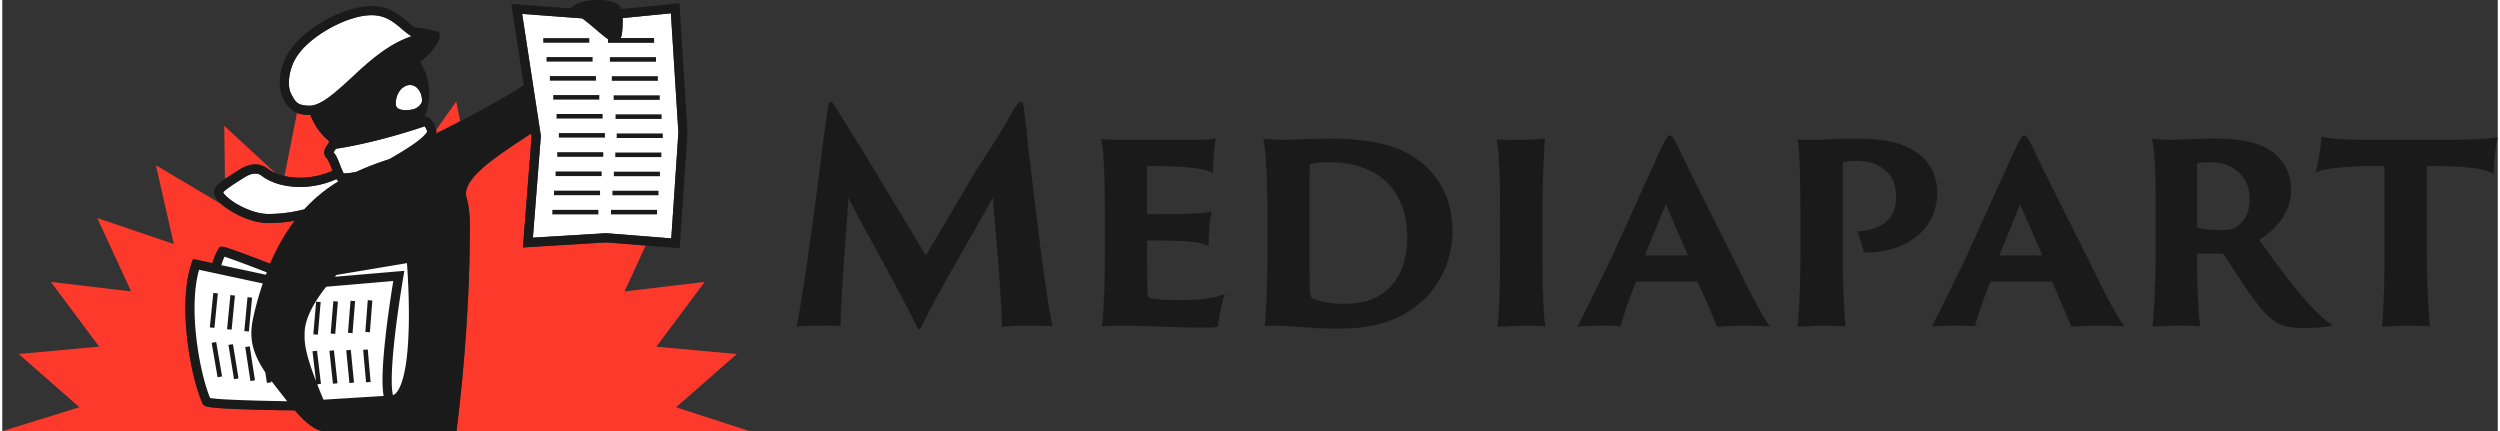
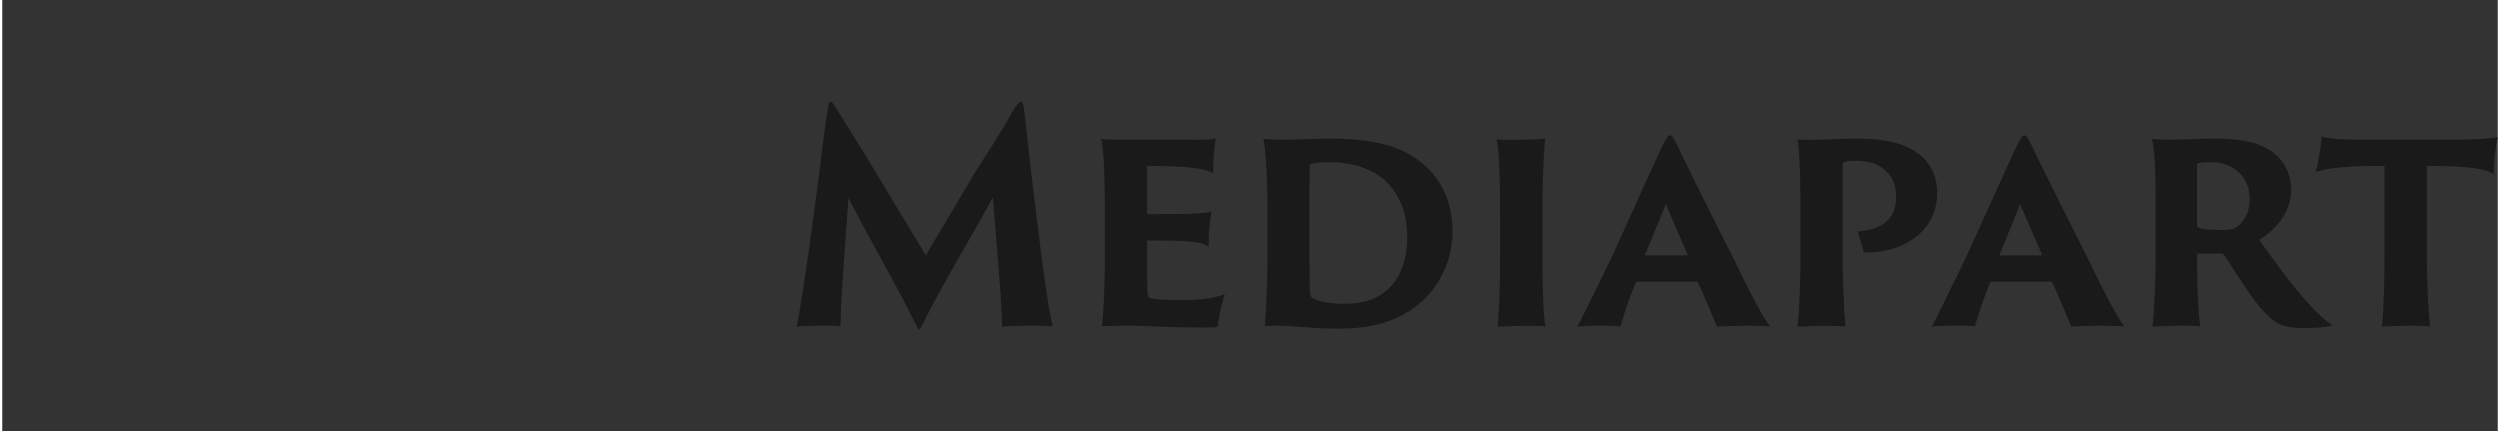
<svg xmlns="http://www.w3.org/2000/svg" class="mediapart-logo-icon paperboy paperboy-logo" aria-hidden="true" version="1.1" viewBox="0 0 173.57 29.995" width="400" height="69">
  <rect x="0" y="0" width="173.57" height="29.995" fill="#333333" stroke="none" />
-   <path d="m30.191 9.127a0.64 0.64 0 0 1-0.019 0.164l0.049-0.025 0.048-0.026c0.527-0.263 1.056-0.532 1.583-0.806l-0.274-1.38-1.4 1.982 2e-3 0.01c4e-3 0.025 9e-3 0.05 0.011 0.081zm-9.839 19.418h-0.05c-0.439-6e-3 -1.464-0.02-2.556-0.048-1.459-0.04-2.974-0.094-3.487-0.21a0.69 0.69 0 0 0-0.052-0.014c-0.056-0.014-0.11-0.027-0.212-0.114l-0.04-0.04-0.024-0.055c-0.61-1.38-1.188-4.118-1.19-6.63 0-1.15 0.123-2.25 0.438-3.152l0.094-0.266 1.346 0.29c0.118-0.395 0.258-0.733 0.427-0.997l0.094-0.142h0.17a0.97 0.97 0 0 1 0.282 0.06l0.112 0.034c0.161 0.051 0.368 0.124 0.605 0.21a84.969 84.969 0 0 1 2.105 0.79c0.075 0.03 0.149 0.058 0.221 0.085 0.506-1.184 1.083-2.168 1.712-2.993-0.554 0.1-1.158 0.159-1.832 0.162h-0.022c-0.825-6e-3 -1.687-0.325-2.38-0.715a6.02 6.02 0 0 1-0.866-0.597l-4.559-2.71 1.241 5.478-5.32-1.808 2.351 5.102-5.58-0.658 3.361 4.503-5.596 0.513 4.223 3.702-5.368 1.665h22.287c-0.626-0.102-1.282-0.699-1.935-1.446zm26.516-0.218 5.132 1.665v3e-3h-20.404c0.382-3.042 0.93-8.415 0.93-14.323 0-0.798-0.091-1.457-0.253-2.01-0.246-1.245 2.039-2.745 4.167-4.143l0.353-0.231 0.03 0.193-0.605 7.733 5.782-0.352 2.75 0.217-1.469 3.192 5.578-0.663-3.361 4.503 5.596 0.513-4.226 3.702zm-23.896-16.45a0.312 0.312 0 0 1-0.01-0.026 0.29 0.29 0 0 0-0.012-0.025c-0.129-0.347-0.309-0.75-0.349-0.771a0.647 0.647 0 0 1-0.212-0.449 0.9 0.9 0 0 1 0.204-0.492 0.742 0.742 0 0 0 0.118-0.201l0.038-0.08a4.28 4.28 0 0 1-1.32-1.852l-0.034 3e-3a0.683 0.683 0 0 1-0.11 7e-3h-0.035a1.93 1.93 0 0 1-0.75-0.144l-0.873 4.395c0.336 0.078 0.701 0.121 1.088 0.121 0.73 0 1.515-0.153 2.257-0.486zm-5.368-0.444c-0.438 3e-3 -0.825 0.186-1.126 0.382-0.125 0.082-0.252 0.162-0.377 0.241-0.213 0.136-0.422 0.268-0.612 0.399l-0.048-3.706 3.559 3.291a2.585 2.585 0 0 1-0.562-0.32 1.358 1.358 0 0 0-0.835-0.287z" clip-rule="evenodd" fill="#fc392b" fill-rule="evenodd" />
-   <path d="m42.002 16.218 4.53 0.36 0.495-7.359-0.522-8.297-3.353 0.333c0 0.672-0.024 1.129-0.137 1.392h2.319v0.314h-3.204v-0.239c-0.241-0.166-0.533-0.415-0.84-0.676a15.728 15.728 0 0 0-0.952-0.77l-4.178-0.312 1.303 8.487-0.554 7.077 5.094-0.309zm-21.93-9.732c0.326 0.626 0.444 0.836 1.256 0.865 0.832 0.035 1.901-0.958 3.153-2.12l0.398-0.367c1.019-0.92 2.19-1.873 3.595-2.346l-0.045-0.024a4.587 4.587 0 0 1-0.64-0.488c-0.525-0.447-1.117-0.952-2.08-0.952-1.676-0.022-4.406 1.47-5.292 2.985a3.464 3.464 0 0 0-0.481 1.708c0 0.299 0.05 0.562 0.137 0.74zm9.125 0.513c0.01 0.186-0.263 0.546-0.698 0.618a2.54 2.54 0 0 1-0.441 0.043c-0.446-0.016-0.685-0.12-0.688-0.454 3e-3 -0.792 0.516-1.298 0.991-1.298a0.79 0.79 0 0 1 0.137 0.014c0.393 0.07 0.702 0.54 0.699 1.077zm-1.97 3.896c1.188-0.685 1.793-1.144 2.08-1.424 0.245-0.252 0.247-0.317 0.245-0.336a0.12 0.12 0 0 0-8e-3 -0.035 1.04 1.04 0 0 0-0.054-0.131 1.11 1.11 0 0 0-0.108-0.188c-3.213 1.082-5.556 1.472-6.18 1.563-0.042 0.073-0.083 0.133-0.114 0.18l-0.046 0.07c2e-3 6e-3 5e-3 8e-3 0.01 0.014 0.169 0.186 0.266 0.426 0.37 0.683l0.068 0.168c0.089 0.24 0.197 0.492 0.256 0.602a4.52 4.52 0 0 0 0.894-0.115c0.755-0.35 1.518-0.629 2.273-0.876 0.1-0.05 0.196-0.106 0.297-0.165l0.018-0.01zm-8.702 3.985h-0.035c-0.653 2e-3 -1.445-0.28-2.066-0.632-0.57-0.298-1.002-0.736-1.056-0.851 0.043-0.159 0.771-0.621 1.457-1.05 0.239-0.16 0.529-0.28 0.776-0.278a0.69 0.69 0 0 1 0.446 0.153c0.65 0.503 1.61 0.774 2.67 0.777 0.815 0 1.693-0.172 2.524-0.548a0.532 0.532 0 0 0 0.056 0.078l0.014 0.014c0.02 0.021 0.044 0.045 0.075 0.07a10.94 10.94 0 0 0-2.373 1.942 9.805 9.805 0 0 1-2.488 0.325zm-3.683 3.928-1.365-0.293c-0.949 2.703-0.105 7.628 0.741 9.538 0.24 0.239 6.303 0.295 6.303 0.295l6.411-0.4c2.373 0.228 1.486-9.89 1.486-9.89l-8.219 1.373s-4.592-1.814-4.893-1.814c-0.188 0.28-0.34 0.69-0.464 1.19z" clip-rule="evenodd" fill="#fff" fill-rule="evenodd" />
-   <path d="m25.253 23.087 0.317 0.025 0.17-2.209-0.318-0.027-0.17 2.211zm-1.207 0.057 0.317 0.027 0.178-2.23-0.317-0.024zm-1.203 0.054 0.317 0.026 0.185-2.251-0.317-0.027zm-1.207 0.053 0.317 0.027 0.194-2.27-0.317-0.027zm-4.26-2.547-0.318-0.03-0.223 2.354 0.317 0.03 0.223-2.354zm-1.191-0.148-0.317-0.032-0.231 2.375 0.317 0.03 0.23-2.372zm-1.19-0.15-0.317-0.03-0.24 2.397 0.318 0.032zm10.107 3.925 0.202 2.263 0.317-0.027-0.199-2.26zm-1.177 0.035 0.223 2.276 0.317-0.032-0.223-2.276zm-1.17 0.033 0.245 2.291 0.317-0.032-0.247-2.292-0.317 0.033zm-5.855-0.261 0.362 2.364 0.315-0.048-0.363-2.364zm-1.166-0.148 0.386 2.38 0.315-0.05-0.39-2.38-0.312 0.05zm-1.17-0.145 0.412 2.394 0.314-0.054-0.41-2.396-0.315 0.056zm26.73-18.555h-3.204v0.32h3.203v-0.32zm1.233 1.658h3.203v-0.317h-3.203zm2.942-2.972h-3.203v0.32h3.203zm-3.028 9.608h3.203v-0.317h-3.204v0.317zm-0.043-7.963h3.202v-0.321h-3.203v0.32zm-0.056 9.293h3.202v-0.317h-3.202zm0.198-2.657h3.203v-0.317h-3.203zm0.197-2.657h3.205v-0.317h-3.205zm4.362-9.372-4.025 0.4c-0.193-0.455-0.768-0.628-1.692-0.628-0.882 0-1.586 0.25-1.841 0.586l-4.135-0.312 0.062 0.395 0.809 5.266c-1.725 1.09-3.89 2.249-6.008 3.308l-0.097 0.05a0.644 0.644 0 0 0 0.02-0.163c-0.014-0.21-0.09-0.358-0.192-0.56a1.395 1.395 0 0 0-0.19-0.268c-0.081-0.078-0.178-0.18-0.382-0.188-0.013 0-0.03 3e-3 -0.048 5e-3a4.203 4.203 0 0 0-0.322-3.823c1.031-0.758 1.536-1.652 1.33-2.074-0.012-3e-3 -0.826-0.228-1.715-0.32-0.473-0.28-1.335-1.482-2.963-1.486-1.991 0.025-4.745 1.527-5.839 3.294a4.038 4.038 0 0 0-0.572 2.037c0 0.368 0.059 0.712 0.196 1.008 0.277 0.669 0.787 1.233 1.755 1.233l0.075-3e-3c0.035 0 0.07-5e-3 0.105-8e-3 0.265 0.73 0.725 1.368 1.319 1.851l-0.038 0.08c-0.075 0.21-0.28 0.296-0.322 0.694a0.626 0.626 0 0 0 0.212 0.449c0.04 0.021 0.22 0.424 0.35 0.77l0.02 0.052a5.547 5.547 0 0 1-2.253 0.486c-0.949 3e-3 -1.793-0.258-2.282-0.642a1.358 1.358 0 0 0-0.835-0.287c-0.438 2e-3 -0.825 0.185-1.126 0.381-0.379 0.247-0.782 0.486-1.104 0.717-0.31 0.245-0.607 0.428-0.642 0.86 0 0.04 5e-3 0.089 0.019 0.14 0.153 0.478 0.671 0.86 1.364 1.27 0.694 0.388 1.553 0.71 2.38 0.715h0.022a10.842 10.842 0 0 0 1.833-0.16c-0.629 0.824-1.207 1.807-1.712 2.992-0.21-0.083-0.43-0.166-0.65-0.252a85.6 85.6 0 0 0-1.677-0.626 18.13 18.13 0 0 0-0.604-0.21c-0.175-0.05-0.242-0.083-0.395-0.094h-0.172l-0.094 0.142c-0.17 0.264-0.309 0.602-0.427 0.997l-1.346-0.29-0.094 0.266c-0.317 0.903-0.438 2.002-0.438 3.152 5e-3 2.512 0.58 5.25 1.19 6.63l0.024 0.054 0.04 0.04c0.135 0.113 0.183 0.1 0.264 0.13 0.516 0.115 2.031 0.169 3.487 0.21 1.137 0.029 2.2 0.042 2.606 0.048 0.65 0.75 1.309 1.343 1.94 1.448h9.302c0.381-3.044 0.93-8.418 0.93-14.323 0-0.798-0.092-1.457-0.253-2.01-0.26-1.314 2.3-2.913 4.52-4.374l0.029 0.193-0.605 7.733 5.782-0.352 5.124 0.405 0.542-8.041-0.56-8.993zm-16.811 2.303a0.11 0.11 0 0 0 0.019 5e-3h-0.022zm-14.826 15.325c0.425 0.135 1.46 0.519 2.407 0.884l0.53 0.204-0.065 0.164-3.095-0.663c0.067-0.231 0.143-0.428 0.223-0.589zm2.013 10a74.444 74.444 0 0 1-2.147-0.088 10.94 10.94 0 0 1-0.728-0.065l-0.143-0.021c-0.54-1.295-1.082-3.917-1.082-6.244 0-0.986 0.096-1.919 0.317-2.674l4.427 0.951a22.782 22.782 0 0 0-0.631 2.233c-0.312 1.338-0.236 2.389 0.811 3.96l0.108 0.726 0.314-0.046-0.016-0.11c0.075 0.1 0.15 0.202 0.234 0.306 0.287 0.366 0.583 0.753 0.881 1.126-0.586-0.013-1.462-0.027-2.345-0.053zm11.722-20.851c0.01 0.186-0.263 0.546-0.698 0.618a2.54 2.54 0 0 1-0.441 0.043c-0.446-0.016-0.685-0.12-0.688-0.454 3e-3 -0.792 0.516-1.298 0.991-1.298a0.79 0.79 0 0 1 0.137 0.014c0.393 0.07 0.702 0.54 0.699 1.077zm-7.87 0.352c-0.81-0.03-0.93-0.239-1.254-0.865-0.086-0.177-0.137-0.44-0.137-0.739 0-0.534 0.164-1.184 0.48-1.708 0.887-1.516 3.617-3.007 5.294-2.985 1.362 0 1.982 1.013 2.719 1.44l0.045 0.024c-1.405 0.473-2.576 1.427-3.595 2.345-1.424 1.312-2.633 2.526-3.552 2.488zm-2.802 7.529h-0.035c-0.653 2e-3 -1.445-0.28-2.066-0.632-0.57-0.298-1.002-0.736-1.056-0.851 0.043-0.159 0.771-0.621 1.457-1.05 0.239-0.16 0.529-0.28 0.776-0.278a0.69 0.69 0 0 1 0.446 0.153c0.65 0.503 1.61 0.774 2.67 0.777 0.815 0 1.693-0.172 2.524-0.548a0.532 0.532 0 0 0 0.056 0.078c0.024 0.024 0.051 0.053 0.089 0.083a10.94 10.94 0 0 0-2.373 1.943 9.805 9.805 0 0 1-2.488 0.325zm3.818 12.914a46.53 46.53 0 0 1-0.435-1.07l0.258-0.029-0.272-2.305-0.317 0.037 0.245 2.077c-0.887-2.316-0.79-2.88-0.79-3.35 0-0.881 0.548-2.023 1.502-3.216l4.664-0.4c-0.196 1.192-0.747 4.736-0.75 6.88 3e-3 0.433 0.02 0.806 0.078 1.115zm5.642-1.97c-0.113 0.551-0.263 1.008-0.44 1.298-0.135 0.213-0.253 0.317-0.374 0.363a5.208 5.208 0 0 1-0.08-1.067c-3e-3 -2.498 0.808-7.17 0.808-7.179l0.07-0.408-4.839 0.414c0.04-0.043 0.078-0.086 0.121-0.13l4.898-0.819c0.046 0.626 0.134 2.034 0.134 3.58-2e-3 1.367-0.072 2.842-0.298 3.949zm1.322-16.354c-0.287 0.28-0.892 0.74-2.08 1.424a7.162 7.162 0 0 1-0.314 0.175c-0.755 0.247-1.518 0.526-2.273 0.876a4.52 4.52 0 0 1-0.894 0.115 6.025 6.025 0 0 1-0.256-0.602c-0.134-0.32-0.233-0.626-0.438-0.851-5e-3 -6e-3 -8e-3 -8e-3 -0.01-0.014 0.026-0.045 0.091-0.131 0.16-0.25 0.624-0.09 2.967-0.48 6.18-1.563 0.035 0.048 0.078 0.12 0.108 0.188 0.024 0.05 0.043 0.096 0.054 0.131a0.12 0.12 0 0 1 8e-3 0.035c2e-3 0.02 0 0.084-0.245 0.336zm17.225 7.107-4.53-0.36-5.094 0.309 0.553-7.077-1.302-8.487 4.181 0.314c0.613 0.44 1.306 1.11 1.792 1.445v0.24h3.203v-0.315h-2.319c0.113-0.263 0.137-0.72 0.137-1.392l3.353-0.333 0.521 8.297-0.494 7.359zm-3.893-5.656h3.203v-0.317h-3.203zm-1.809-8.275h-3.203v0.32h3.203zm1.827 5.62h3.202v-0.32h-3.202zm-4.103-0.024h3.203v-0.317h-3.203zm2.507-4.277h-3.203v0.317h3.203zm-2.737 2.959h3.203v-0.317h-3.203zm-0.065 7.985h3.203v-0.317h-3.202v0.317zm0.455-5.341h3.202v-0.317h-3.202zm-0.113 1.335h3.202v-0.32h-3.202zm-0.113 1.336h3.202v-0.317h-3.202zm-0.113 1.335h3.203v-0.317h-3.203z" fill="#1a1a1a" />
  <path d="m57.014 10.514c0.141-1.135 0.283-2.133 0.428-3.086 0.056-0.305 0.097-0.346 0.16-0.346 0.141 0 0.182 0.123 0.324 0.346 0.487 0.711 1.258 2.051 1.969 3.127l4.344 7.206 3.491-5.889c1.481-2.292 2.01-3.145 2.539-4.12 0.346-0.547 0.469-0.67 0.569-0.67 0.141 0 0.164 0.06 0.242 0.61 0.141 1.035 0.223 2.152 0.365 3.209 0.547 4.69 1.24 10.437 1.623 11.796a18.518 18.518 0 0 0-1.463-0.041c-0.875 0-1.664 0.018-2.07 0.082 0-1.664-0.405-6.05-0.629-9.016-1.604 2.945-3.737 6.436-4.973 9.016-0.141 0.242-0.204 0.204-0.305 0.018-1.358-2.821-3.514-6.495-4.772-8.993-0.223 3.25-0.547 7.31-0.547 8.934-0.346-0.06-0.994-0.041-1.299-0.041-0.834 0-1.463 0.018-1.768 0.082 0.328-1.404 1.202-7.557 1.772-12.224zm19.672 4.143c0-2.863-0.101-4.448-0.265-4.996 0.406 0.06 1.117 0.06 1.768 0.06h4.385c0.651 0 1.482 0.019 1.828-0.123-0.06 0.428-0.183 1.322-0.183 2.438-0.324-0.182-0.77-0.305-1.887-0.406-0.633-0.063-1.809-0.081-2.643-0.081-0.04 0-0.06 0.018-0.06 0.06v3.208c0 0.06 0.02 0.082 0.06 0.082 0.466 0 2.01-0.019 2.68-0.019 1.158-0.06 1.482-0.082 1.746-0.182-0.164 0.688-0.205 1.91-0.205 2.456-0.346-0.223-0.71-0.305-1.522-0.365-0.57-0.06-2.152-0.06-2.699-0.06-0.04 0-0.06 0.02-0.06 0.06v0.652c0 2.72 0.02 3.208 0.124 3.25 0.06 0.04 0.204 0.081 0.428 0.1 0.506 0.06 0.975 0.082 1.727 0.082 1.38 0 2.415-0.123 3.126-0.428-0.223 0.67-0.428 1.704-0.487 2.274-0.1 0.06-0.387 0.06-1.098 0.06-2.356 0-3.816-0.123-5.055-0.123-0.912 0-1.604 0.018-1.91 0.04 0.082-0.629 0.205-2.374 0.205-4.995v-3.044zm11.308-0.023c0-2.698-0.142-4.343-0.283-4.973 0.223 0.02 0.852 0.06 1.422 0.06s1.686-0.06 3.208-0.082c3.026 0.019 5.178 0.488 6.8 2.051 0.913 0.893 1.728 2.315 1.728 4.407a6.652 6.652 0 0 1-1.95 4.709c-1.099 0.994-2.64 2.05-5.949 2.05-0.752 0-1.522-0.018-2.11-0.081-1.076-0.06-1.746-0.164-3.045-0.1 0.06-0.753 0.182-2.335 0.182-4.955v-3.086zm2.925 2.11c0 1.847 0.019 2.398 0.019 2.781 0 0.834 0.04 1.076 0.141 1.176 0.224 0.183 1.098 0.428 2.133 0.428 1.217 0 2.334-0.182 3.29-1.135 0.875-0.874 1.218-2.174 1.218-3.473 0-1.198-0.242-2.356-1.035-3.41-0.953-1.239-2.557-1.827-4.344-1.827-0.629 0-1.076 0.06-1.299 0.123-0.06 0.041-0.1 0.082-0.1 0.123-0.019 0.387-0.019 1.38-0.019 2.903v2.312h-4e-3zm13.259-2.087c0-2.457-0.082-4.344-0.242-4.973 0.242 0.06 0.893 0.04 1.38 0.04 1.076 0 1.769-0.04 1.992-0.1a64.23 64.23 0 0 0-0.182 5.036v3.045c0 1.95 0.06 4.448 0.223 4.995-0.223-0.018-0.793-0.04-1.422-0.04-0.689 0-1.664 0.059-1.928 0.059 0.1-0.73 0.182-2.844 0.182-5.014v-3.048zm9.521 4.931c-0.06 0-0.082 0.02-0.082 0.06a29.531 29.531 0 0 0-1.057 3.045c-0.305-0.019-0.629-0.041-1.299-0.041-0.811 0-1.463 0.04-1.705 0.06 0.488-0.912 1.217-2.439 2.334-4.71l3.473-7.652c0.387-0.752 0.487-0.934 0.629-0.934 0.141 0 0.242 0.141 0.629 0.934 0.264 0.588 2.151 4.385 3.878 7.798 0.875 1.805 1.847 3.778 2.457 4.549-0.651-0.019-1.258-0.041-1.504-0.041-0.833 0-1.805 0.04-2.192 0.06-0.324-0.794-0.934-2.253-1.321-3.068 0-0.04-0.019-0.06-0.082-0.06zm3.47-1.827c0.04 0 0.059-0.019 0.04-0.082l-1.504-3.472-1.422 3.473c-0.018 0.06 0 0.082 0.041 0.082h2.844zm7.898-3.104c0-2.457-0.06-4.262-0.205-4.973 0.305 0.06 0.629 0.04 1.176 0.04 0.893 0 1.645-0.081 2.922-0.081 2.397 0 3.592 0.446 4.508 1.198 0.547 0.466 1.116 1.34 1.116 2.558 0 2.68-2.334 4.224-5.095 4.16a23.522 23.522 0 0 0-0.447-1.462c1.4-0.1 2.68-0.651 2.68-2.375 0-0.893-0.264-1.462-0.73-1.846-0.465-0.428-1.034-0.688-2.11-0.688-0.242 0-0.63 0.018-0.77 0.081-0.083 0.019-0.101 0.041-0.101 0.388v6.111c0 1.95 0.1 4.061 0.205 4.932a30.445 30.445 0 0 0-1.545-0.04c-0.57 0-1.545 0.059-1.805 0.059 0.1-0.77 0.204-2.863 0.204-5.014v-3.048zm13.281 4.931c-0.06 0-0.082 0.02-0.082 0.06a29.531 29.531 0 0 0-1.058 3.045c-0.305-0.019-0.629-0.041-1.299-0.041-0.811 0-1.462 0.04-1.704 0.06 0.487-0.912 1.217-2.439 2.334-4.71l3.472-7.652c0.387-0.752 0.488-0.934 0.63-0.934 0.14 0 0.241 0.141 0.628 0.934 0.265 0.588 2.152 4.385 3.879 7.798 0.875 1.805 1.846 3.778 2.457 4.549-0.652-0.019-1.258-0.041-1.504-0.041-0.834 0-1.805 0.04-2.193 0.06-0.323-0.794-0.934-2.253-1.32-3.068 0-0.04-0.02-0.06-0.083-0.06zm3.469-1.827c0.04 0 0.06-0.019 0.04-0.082l-1.503-3.472-1.422 3.473c-0.019 0.06 0 0.082 0.04 0.082h2.845zm7.961-3.104c0-2.457-0.04-4.244-0.264-4.996 0.465 0.041 0.912 0.06 1.381 0.06 0.283 0 2.133-0.082 2.944-0.082 1.686 0 2.822 0.223 3.574 0.63 0.952 0.487 1.786 1.462 1.786 2.943 0 1.381-0.834 2.599-2.215 3.473 0.994 1.4 2.174 3.026 3.31 4.303 0.833 0.912 1.421 1.44 1.805 1.623-0.365 0.164-1.322 0.205-2.029 0.205-1.34 0-1.909-0.283-2.456-0.834-1.076-0.975-2.476-3.41-3.086-4.243-0.041-0.06-0.1-0.1-0.205-0.1h-1.604c-0.041 0-0.06 0.018-0.06 0.081v0.406c0 1.95 0.082 3.674 0.224 4.567a23.578 23.578 0 0 0-1.381-0.041c-0.588 0-1.623 0.06-1.95 0.06 0.1-0.812 0.223-2.844 0.223-5.014v-3.041zm2.881 0.953c0 0.163 0 0.182 0.06 0.204 0.305 0.142 0.934 0.183 1.727 0.183 0.447 0 0.752-0.06 0.912-0.183 0.487-0.324 0.953-0.912 0.953-1.95 0-1.846-1.422-2.58-2.662-2.58-0.405 0-0.792 0.019-0.934 0.082-0.04 0.019-0.06 0.06-0.06 0.123v4.12h4e-3zm8.669-6.113c0.547 0.164 1.422 0.224 3.108 0.224h6.09c1.299 0 2.639-0.082 3.045-0.182-0.183 0.811-0.265 1.786-0.283 2.58-0.387-0.265-1.016-0.407-2.01-0.489-0.67-0.06-1.34-0.081-2.639-0.081v6.111c0 1.97 0.123 4.184 0.223 5.037a21.26 21.26 0 0 0-1.321-0.041c-0.875 0-1.646 0.04-2.029 0.06 0.101-0.753 0.182-2.845 0.182-5.015v-6.152c-0.729 0-1.157-0.019-2.292 0.04-1.422 0.101-1.828 0.164-2.498 0.388 0.16-0.529 0.365-1.828 0.424-2.48z" fill="#1a1a1a" />
</svg>